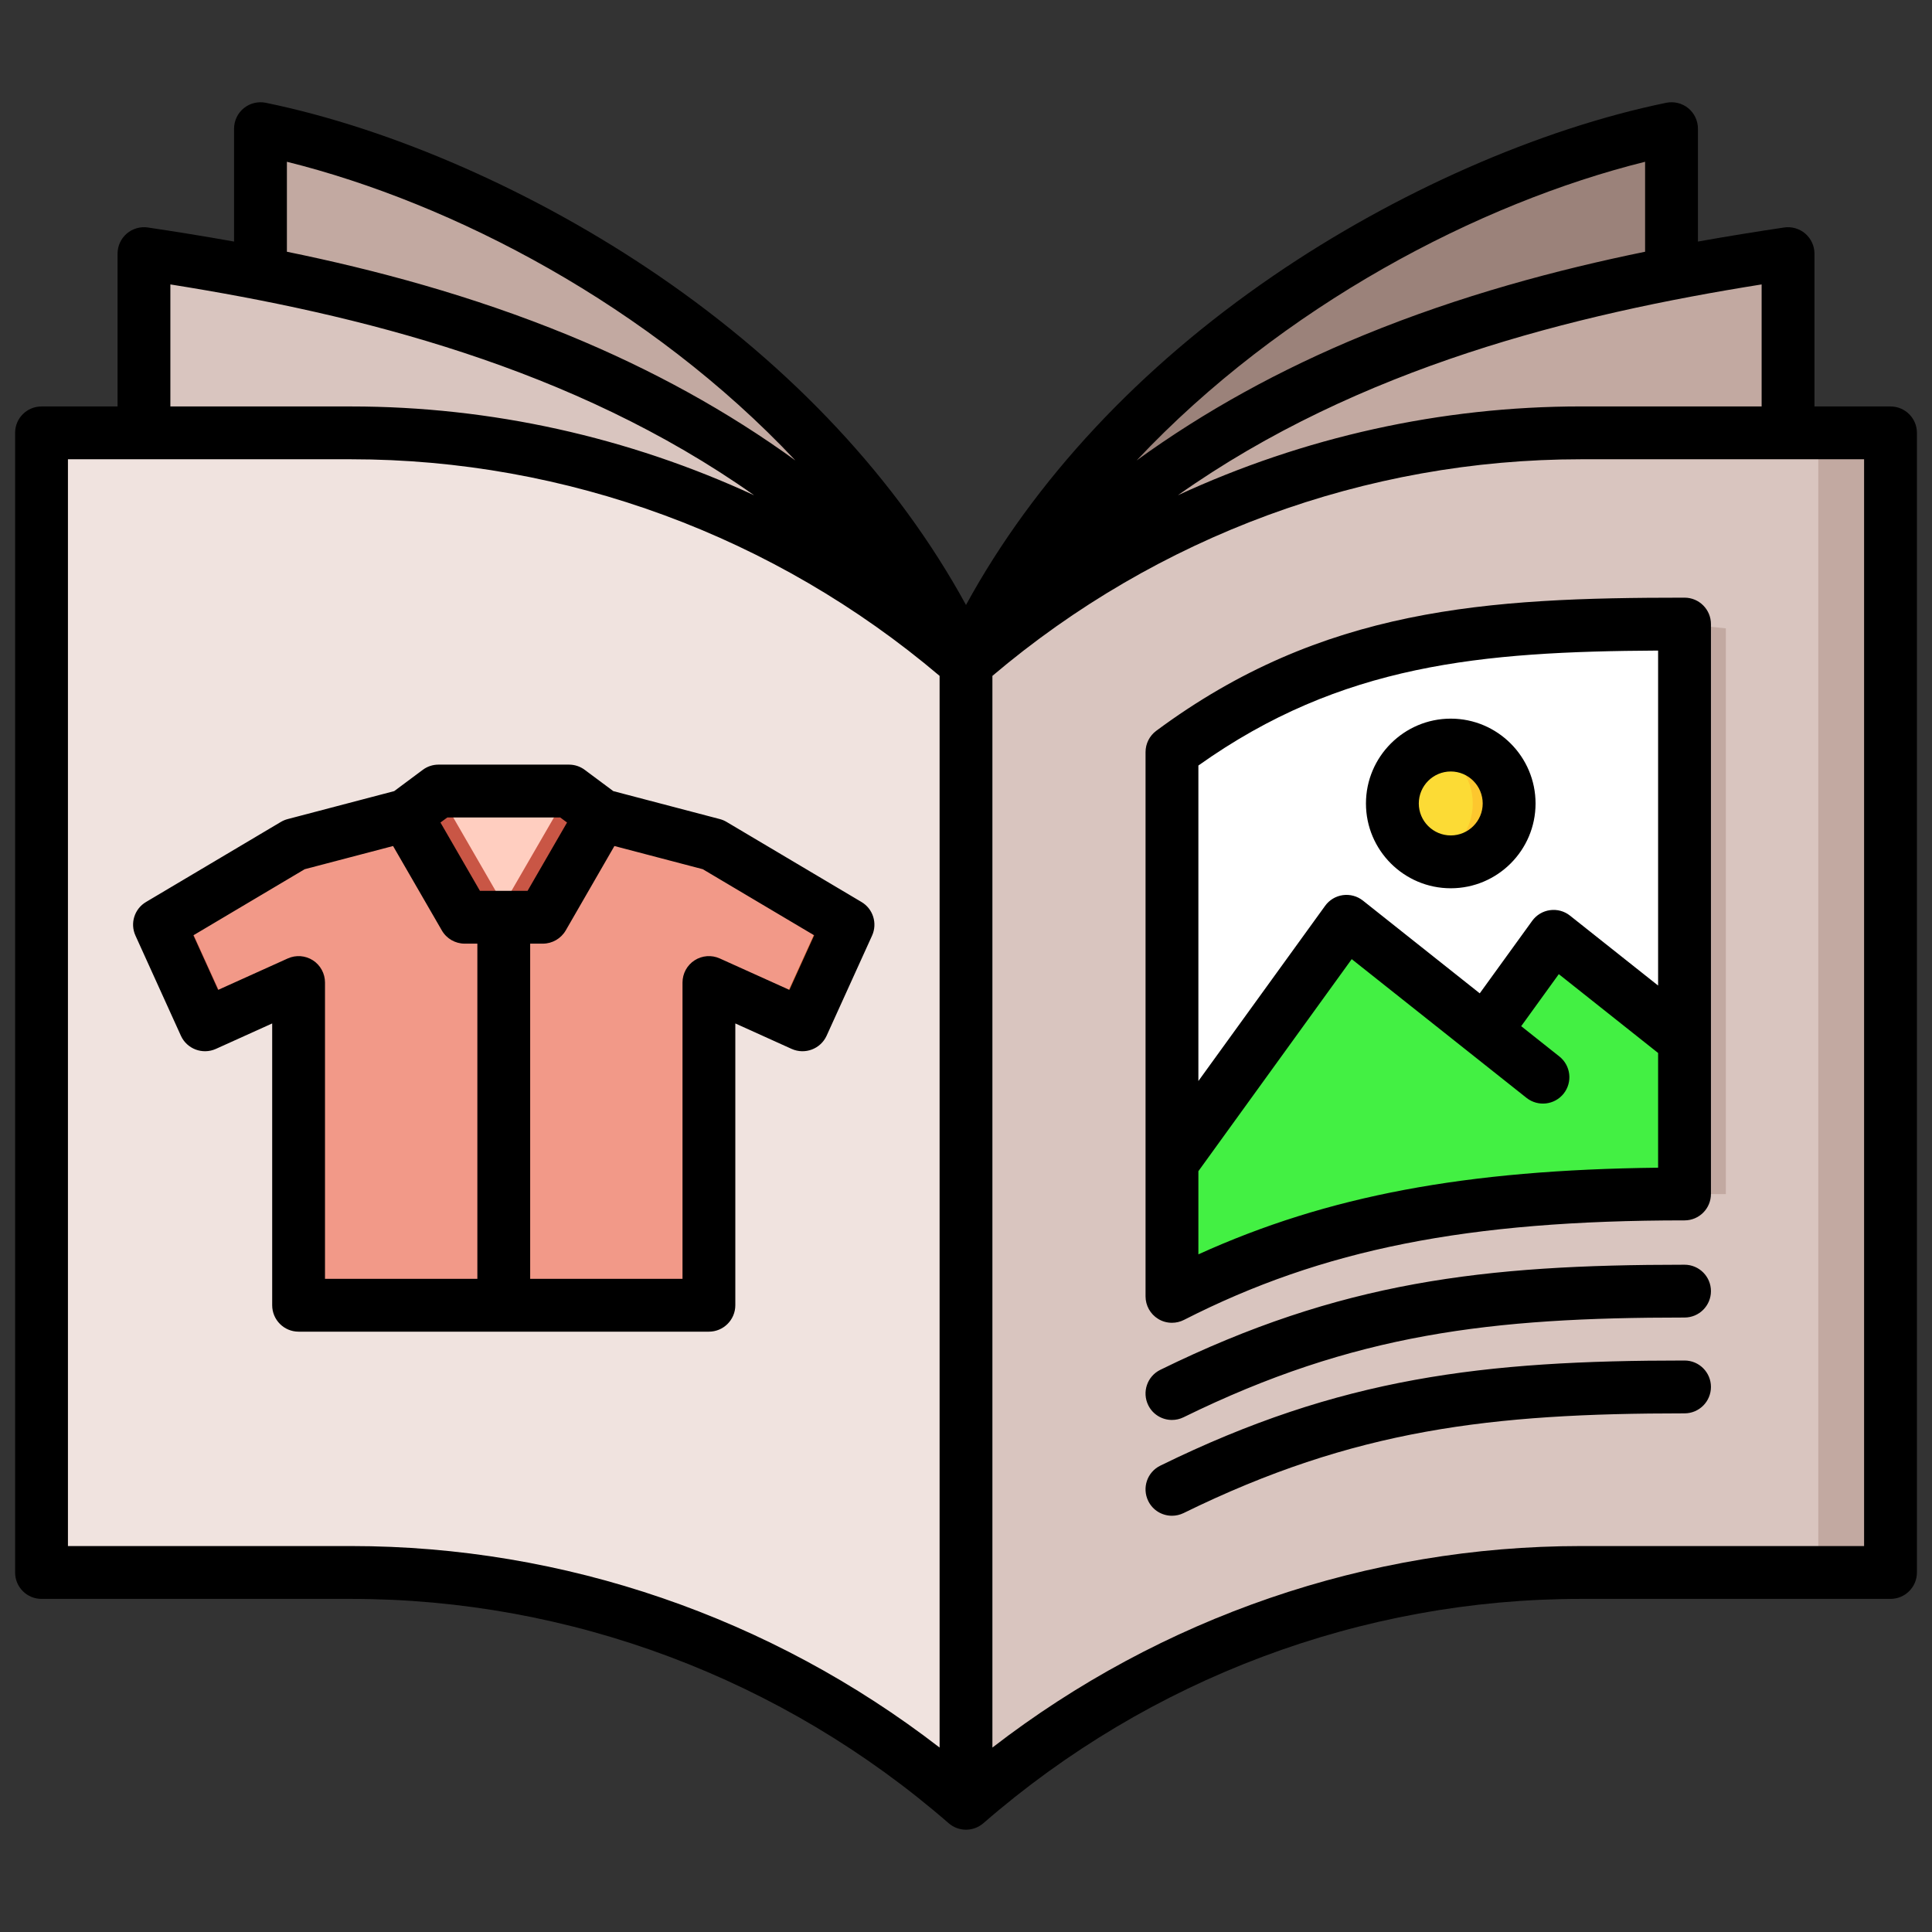
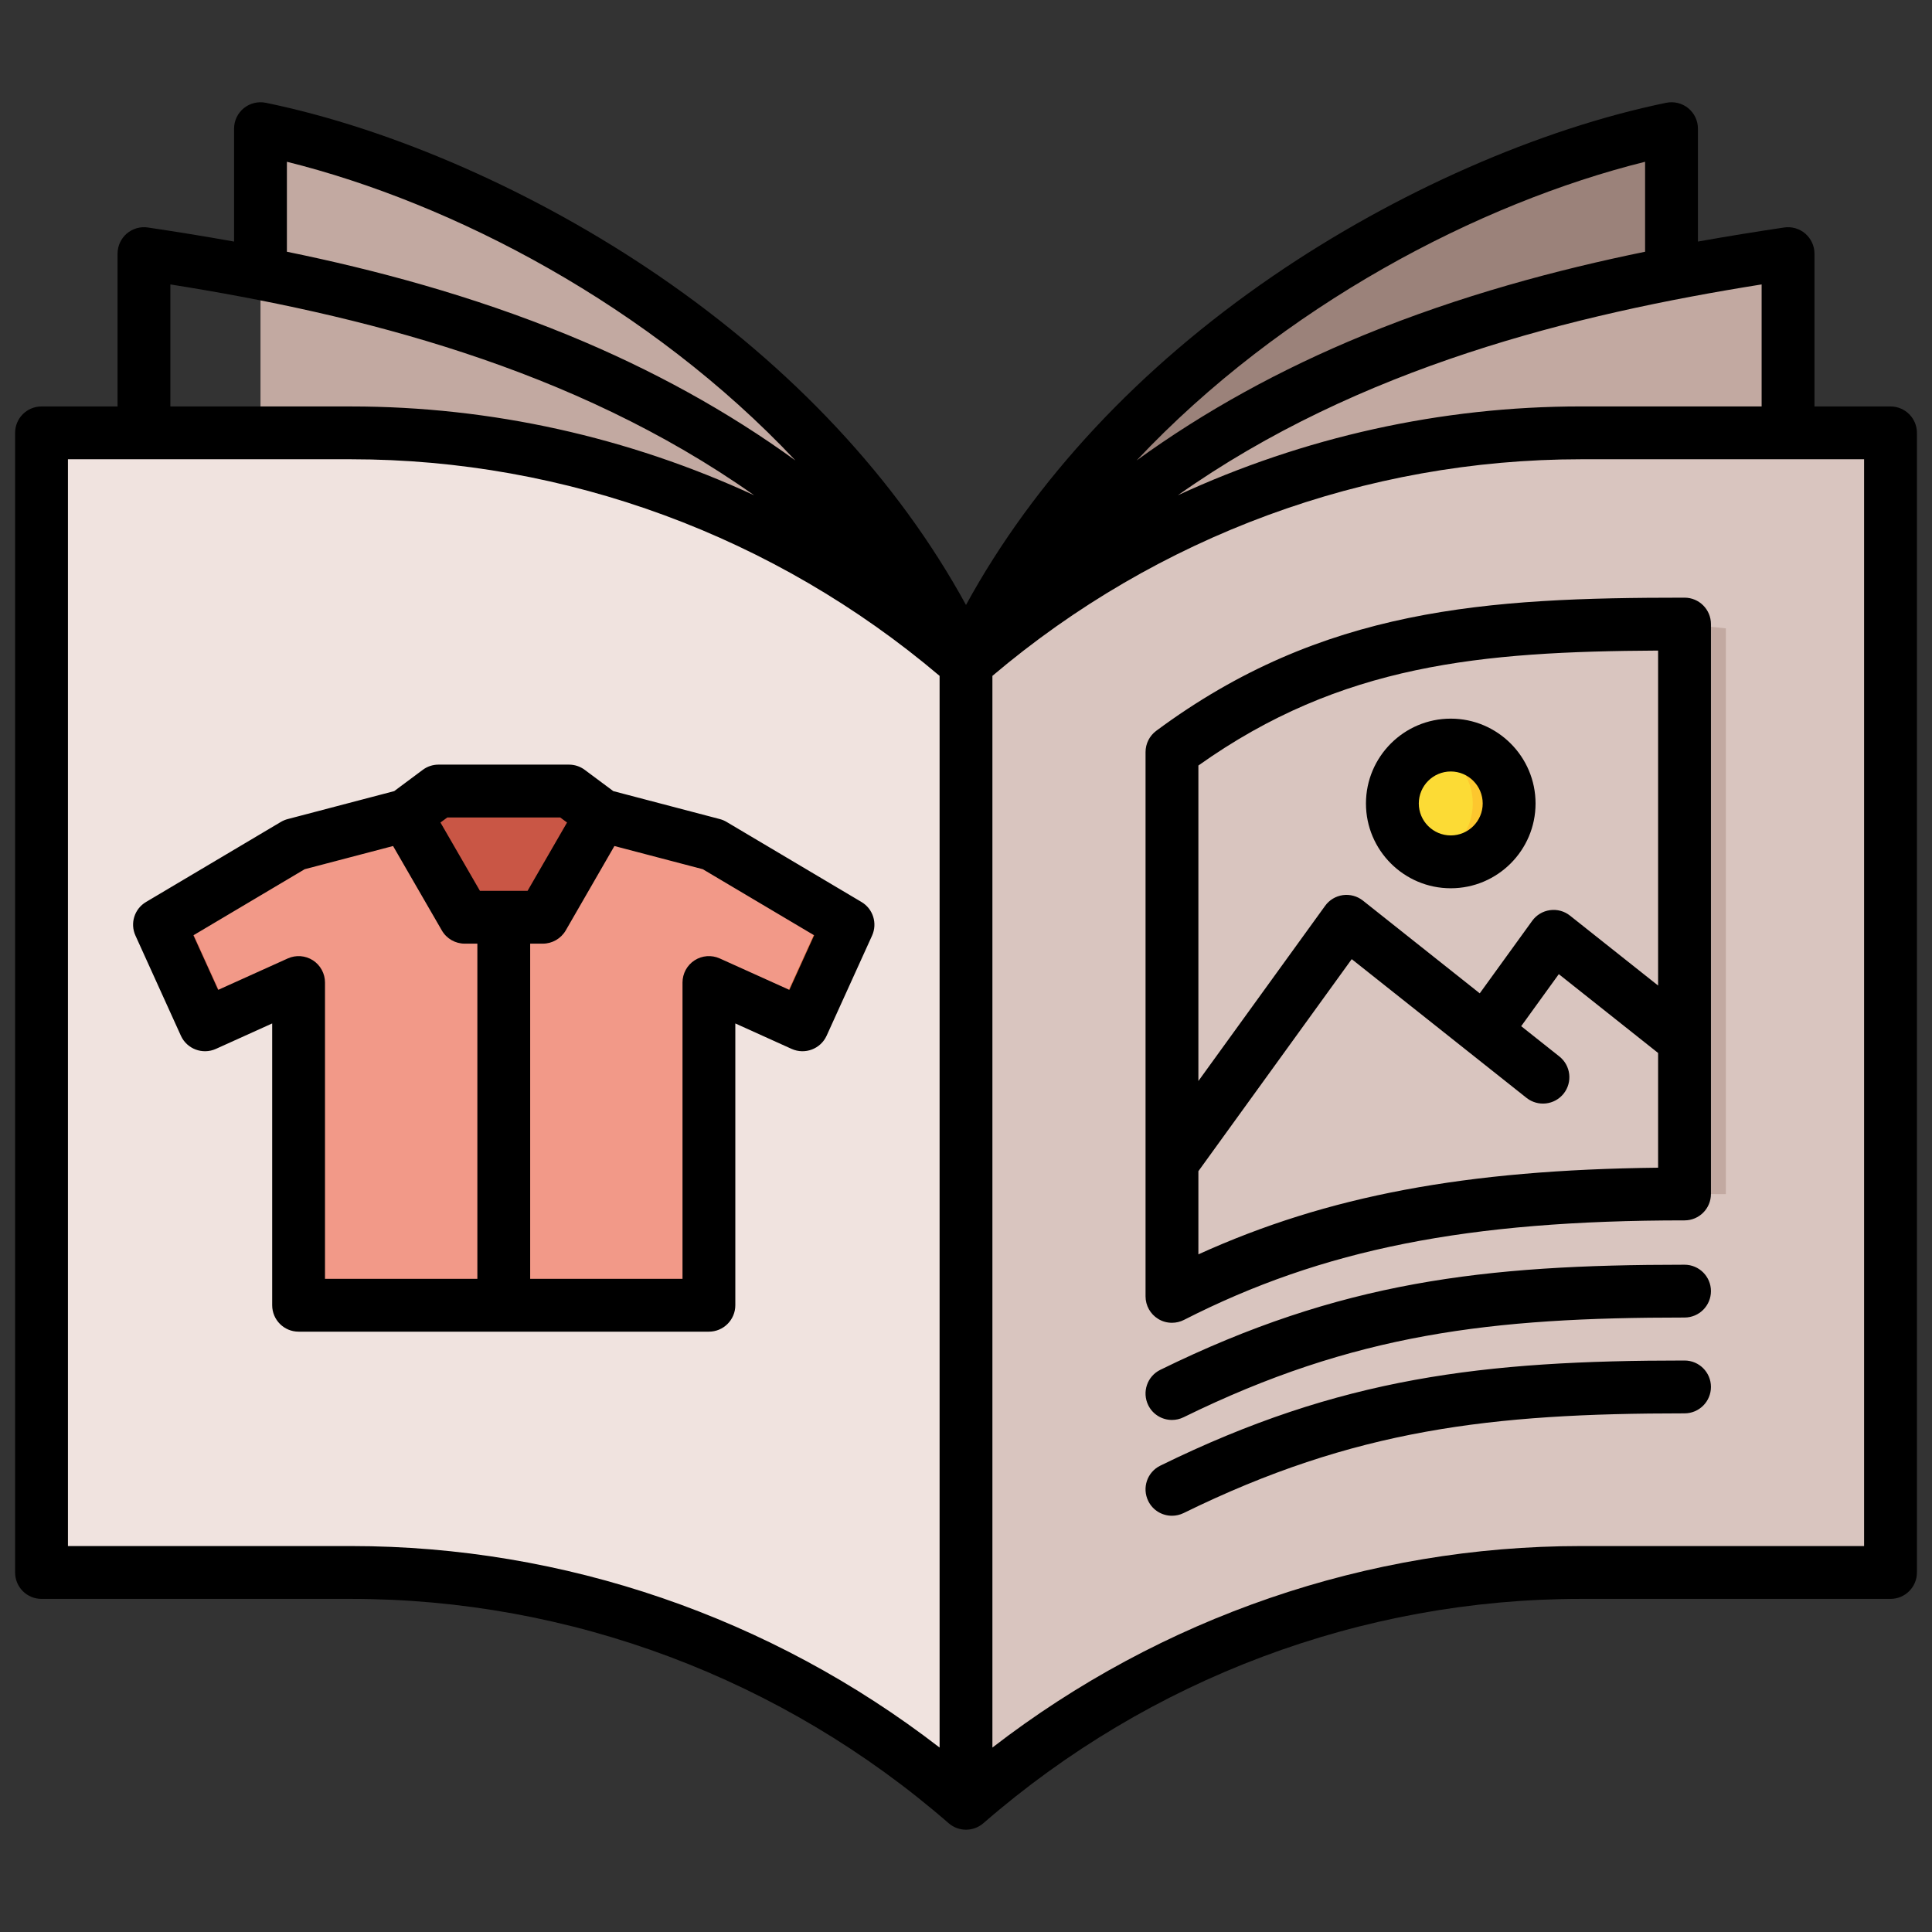
<svg xmlns="http://www.w3.org/2000/svg" width="60" height="60" viewBox="0 0 60 60" fill="none">
  <rect x="0" y="0" width="60" height="60" fill="#333333" stroke="none" />
  <g clip-path="url(#clip0_787_8925)">
    <path fill-rule="evenodd" clip-rule="evenodd" d="M30.001 23.057V20.61C25.59 11.019 15.036 5.424 8.09 3.996V23.057H30.001H30.001Z" fill="#C2A9A1" />
-     <path fill-rule="evenodd" clip-rule="evenodd" d="M30 23.038V20.61C22.992 11.322 11.761 8.966 4.471 7.877V23.038H30H30Z" fill="#D9C5BF" />
    <path fill-rule="evenodd" clip-rule="evenodd" d="M30 23.057V20.61C34.41 11.019 44.965 5.424 51.911 3.996V23.057H30Z" fill="#9B827A" />
    <path fill-rule="evenodd" clip-rule="evenodd" d="M30 23.038V20.61C37.008 11.322 48.239 8.966 55.529 7.877V23.038H30Z" fill="#C2A9A1" />
    <path fill-rule="evenodd" clip-rule="evenodd" d="M58.711 48.836H49.096C41.81 48.836 35.126 51.544 30 56.003V20.611C35.126 16.152 41.81 13.443 49.096 13.443H58.711V48.836Z" fill="#D9C5BF" />
-     <path d="M56.469 13.443H58.712V48.836H56.469V13.443Z" fill="#C2A9A1" />
    <path fill-rule="evenodd" clip-rule="evenodd" d="M1.289 48.836H10.904C18.19 48.836 24.874 51.544 30 56.003V20.611C24.874 16.152 18.19 13.443 10.904 13.443H1.289V48.836Z" fill="#F0E3DF" />
-     <path fill-rule="evenodd" clip-rule="evenodd" d="M36.395 40.261V23.357C41.349 19.683 46.155 19.383 52.313 19.383V37.081C46.161 37.081 41.305 37.757 36.395 40.261V40.261Z" fill="white" />
-     <path fill-rule="evenodd" clip-rule="evenodd" d="M36.395 40.262V36.108L41.528 29.011C41.606 28.903 41.712 28.839 41.844 28.821C41.976 28.803 42.096 28.836 42.2 28.919L46.116 32.026L47.959 29.477C48.037 29.37 48.144 29.306 48.276 29.288C48.407 29.27 48.527 29.302 48.631 29.385L52.313 32.307V37.082C46.161 37.082 41.305 37.758 36.395 40.262V40.262Z" fill="#43F043" />
    <path d="M45.055 26.767C46.056 26.767 46.868 25.955 46.868 24.954C46.868 23.952 46.056 23.141 45.055 23.141C44.054 23.141 43.242 23.952 43.242 24.954C43.242 25.955 44.054 26.767 45.055 26.767Z" fill="#FDC72E" />
    <path fill-rule="evenodd" clip-rule="evenodd" d="M44.49 26.677C43.765 26.439 43.242 25.757 43.242 24.953C43.242 24.15 43.765 23.468 44.49 23.23C45.215 23.468 45.738 24.15 45.738 24.953C45.738 25.757 45.215 26.439 44.49 26.677Z" fill="#FCDB35" />
    <path fill-rule="evenodd" clip-rule="evenodd" d="M15.645 40.517H22V30.521L24.9 31.83L26.309 28.728L22.129 26.248L18.677 25.341L17.664 24.588H13.625L12.612 25.341L9.16 26.248L4.98 28.728L6.389 31.83L9.289 30.521V40.517H15.645Z" fill="#F29988" />
    <path fill-rule="evenodd" clip-rule="evenodd" d="M7.131 31.495L6.389 31.83L4.98 28.728L5.685 28.311L7.131 31.495Z" fill="#C95645" />
    <path fill-rule="evenodd" clip-rule="evenodd" d="M24.158 31.494L24.9 31.828L26.308 28.727L25.604 28.309L24.158 31.494Z" fill="#F9AC00" />
    <path fill-rule="evenodd" clip-rule="evenodd" d="M13.625 24.588H17.665L15.645 27.126L13.625 24.588Z" fill="#FFEB87" />
    <path fill-rule="evenodd" clip-rule="evenodd" d="M24.158 31.494L24.9 31.828L26.308 28.727L25.604 28.309L24.158 31.494Z" fill="#C95645" />
    <path fill-rule="evenodd" clip-rule="evenodd" d="M15.645 24.588H17.664L15.645 27.126V24.588Z" fill="#FFEB87" />
    <path fill-rule="evenodd" clip-rule="evenodd" d="M12.598 25.341L13.613 24.586H17.663L18.678 25.341L16.851 28.506H14.425L12.598 25.341Z" fill="#C95645" />
-     <path fill-rule="evenodd" clip-rule="evenodd" d="M13.613 24.586L17.666 24.588L15.836 27.75H15.44L13.613 24.586Z" fill="#FFCEC0" />
    <path fill-rule="evenodd" clip-rule="evenodd" d="M21.209 40.516H22V30.52L21.54 30.313C21.465 30.279 21.385 30.285 21.316 30.329C21.247 30.374 21.209 30.444 21.209 30.526V40.516Z" fill="#EA806F" />
    <path fill-rule="evenodd" clip-rule="evenodd" d="M10.08 40.516H9.289V30.52L9.749 30.313C9.824 30.279 9.904 30.285 9.973 30.329C10.042 30.374 10.08 30.444 10.08 30.526V40.516Z" fill="#EA806F" />
    <path fill-rule="evenodd" clip-rule="evenodd" d="M52.316 19.383V37.081L53.598 37.085V19.514L52.316 19.383Z" fill="#C2A9A1" />
    <path fill-rule="evenodd" clip-rule="evenodd" d="M45.055 23.959C45.602 23.959 46.047 24.406 46.047 24.953C46.047 25.5 45.602 25.945 45.055 25.945C44.508 25.945 44.062 25.5 44.062 24.953C44.062 24.406 44.507 23.959 45.055 23.959ZM45.055 27.586C46.507 27.586 47.688 26.405 47.688 24.953C47.688 23.501 46.507 22.318 45.055 22.318C43.603 22.318 42.421 23.501 42.421 24.953C42.421 26.405 43.602 27.586 45.055 27.586ZM53.135 43.072C53.135 43.526 52.768 43.893 52.315 43.893C46.317 43.893 42.061 44.386 36.757 46.99C36.641 47.046 36.518 47.073 36.396 47.073C36.094 47.073 35.802 46.906 35.66 46.615C35.46 46.208 35.627 45.716 36.035 45.517C41.625 42.772 46.07 42.252 52.315 42.252C52.768 42.252 53.135 42.62 53.135 43.072H53.135ZM53.135 40.097C53.135 39.645 52.768 39.277 52.315 39.277C46.07 39.277 41.625 39.797 36.035 42.541C35.627 42.741 35.46 43.233 35.66 43.64C35.802 43.93 36.094 44.098 36.396 44.098C36.518 44.098 36.641 44.071 36.757 44.014C42.061 41.411 46.317 40.917 52.315 40.917C52.768 40.917 53.135 40.55 53.135 40.097H53.135ZM37.217 36.372L41.979 29.787L47.408 34.096C47.764 34.377 48.279 34.317 48.561 33.963C48.842 33.608 48.783 33.092 48.428 32.81L47.242 31.869L48.41 30.253L51.494 32.701V36.264C45.519 36.331 41.234 37.132 37.217 38.955V36.372ZM37.217 23.774V33.572L41.153 28.131C41.284 27.949 41.483 27.83 41.705 27.799C41.928 27.769 42.151 27.83 42.327 27.969L45.955 30.849L47.584 28.597C47.715 28.416 47.915 28.296 48.136 28.266C48.358 28.235 48.583 28.296 48.758 28.436L51.494 30.607V20.204C46.002 20.234 41.654 20.618 37.217 23.774ZM35.576 23.356V40.26C35.576 40.546 35.725 40.811 35.967 40.959C36.098 41.041 36.247 41.08 36.396 41.08C36.523 41.08 36.652 41.051 36.769 40.991C41.073 38.796 45.576 37.9 52.315 37.9C52.768 37.9 53.135 37.533 53.135 37.079V19.382C53.135 18.928 52.768 18.561 52.315 18.561C46.178 18.561 41.073 18.866 35.907 22.697C35.699 22.852 35.576 23.097 35.576 23.356V23.356ZM12.207 26.274L13.722 28.896C13.868 29.15 14.139 29.306 14.432 29.306H14.825V39.715H10.093V30.513C10.093 30.236 9.953 29.976 9.719 29.824C9.484 29.673 9.19 29.651 8.936 29.766L6.774 30.742L6.005 29.047L9.463 26.994L12.207 26.274ZM13.892 25.387L13.679 25.544L14.905 27.666H16.384L17.61 25.544L17.398 25.387H13.892ZM19.081 26.274L21.826 26.994L25.285 29.047L24.516 30.742L22.354 29.766C22.099 29.651 21.805 29.673 21.571 29.824C21.336 29.975 21.196 30.236 21.196 30.513V39.715H16.465V29.306H16.857C17.15 29.306 17.421 29.15 17.569 28.896L19.081 26.274V26.274ZM8.724 25.525L4.535 28.012C4.175 28.225 4.033 28.675 4.207 29.056L5.618 32.166C5.805 32.577 6.291 32.76 6.703 32.575L8.453 31.784V40.535C8.453 40.988 8.82 41.356 9.273 41.356H22.016C22.468 41.356 22.836 40.988 22.836 40.535V31.784L24.586 32.575C24.998 32.76 25.483 32.577 25.671 32.166L27.083 29.056C27.255 28.675 27.114 28.225 26.754 28.012L22.564 25.525C22.499 25.486 22.427 25.456 22.354 25.437L19.047 24.569L18.159 23.908C18.017 23.802 17.846 23.746 17.669 23.746H13.619C13.443 23.746 13.271 23.802 13.13 23.908L12.242 24.569L8.936 25.437C8.862 25.456 8.79 25.486 8.724 25.525ZM57.891 48.014V14.263H49.096C42.416 14.263 35.941 16.65 30.82 20.99V54.272C36.057 50.227 42.48 48.014 49.096 48.014H57.891ZM51.09 5.024V7.818C48.371 8.374 45.359 9.173 42.347 10.41C39.747 11.477 37.394 12.778 35.298 14.3C39.816 9.497 45.932 6.305 51.09 5.024ZM54.709 8.833V12.622H49.096C44.747 12.622 40.481 13.577 36.58 15.381C42.219 11.396 48.907 9.757 54.709 8.833H54.709ZM29.18 54.272V20.99C24.058 16.65 17.585 14.263 10.904 14.263H2.11V48.014H10.904C17.52 48.014 23.943 50.227 29.18 54.272ZM5.291 8.833C11.093 9.757 17.781 11.397 23.42 15.381C19.519 13.578 15.253 12.623 10.904 12.623H5.291V8.833ZM8.91 5.024C14.069 6.305 20.185 9.497 24.702 14.3C22.607 12.778 20.253 11.478 17.653 10.41C14.641 9.174 11.63 8.374 8.91 7.818V5.024ZM58.711 12.623H56.35V7.876C56.35 7.639 56.245 7.411 56.065 7.255C55.883 7.099 55.644 7.03 55.408 7.065C54.573 7.19 53.675 7.333 52.731 7.502V3.996C52.731 3.75 52.621 3.516 52.43 3.36C52.239 3.204 51.988 3.143 51.746 3.192C47.792 4.006 43.344 5.964 39.542 8.566C35.384 11.41 32.114 14.919 30 18.788C27.886 14.919 24.617 11.41 20.459 8.566C16.656 5.964 12.207 4.006 8.255 3.192C8.014 3.143 7.762 3.205 7.571 3.36C7.38 3.516 7.269 3.75 7.269 3.996V7.502C6.325 7.333 5.428 7.19 4.593 7.065C4.356 7.03 4.117 7.099 3.935 7.255C3.755 7.411 3.651 7.639 3.651 7.876V12.623H1.289C0.835 12.623 0.469 12.989 0.469 13.443V48.834C0.469 49.288 0.835 49.655 1.289 49.655H10.904C17.707 49.655 24.298 52.13 29.462 56.622C29.615 56.755 29.808 56.823 30 56.823C30.192 56.823 30.384 56.755 30.539 56.622C35.702 52.13 42.293 49.655 49.096 49.655H58.711C59.164 49.655 59.532 49.288 59.532 48.834V13.443C59.532 12.989 59.164 12.623 58.711 12.623Z" fill="black" />
  </g>
  <defs>
    <clipPath id="clip0_787_8925">
      <rect width="60" height="60" fill="white" />
    </clipPath>
  </defs>
</svg>